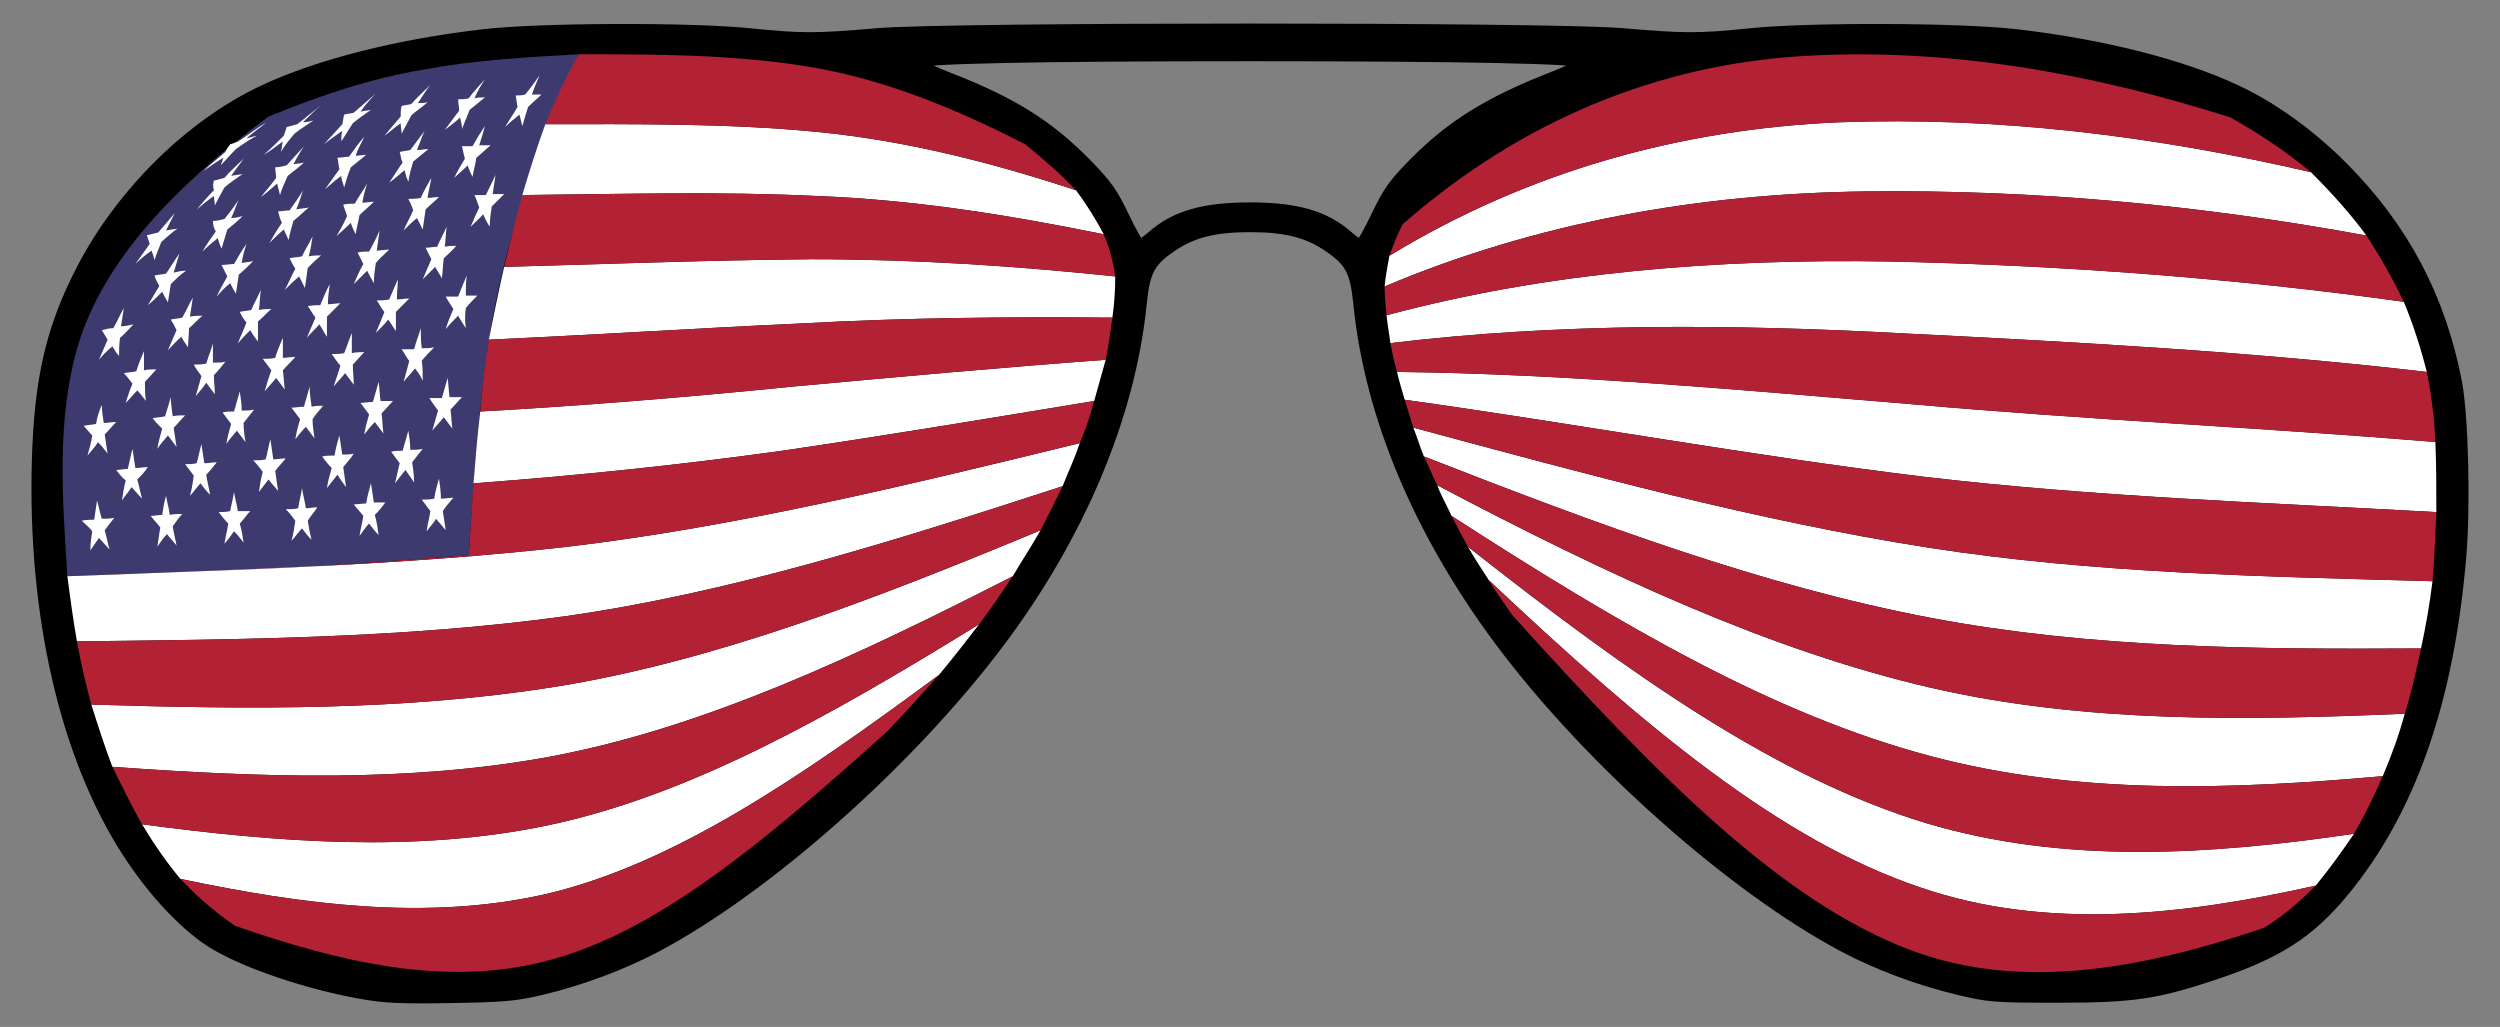
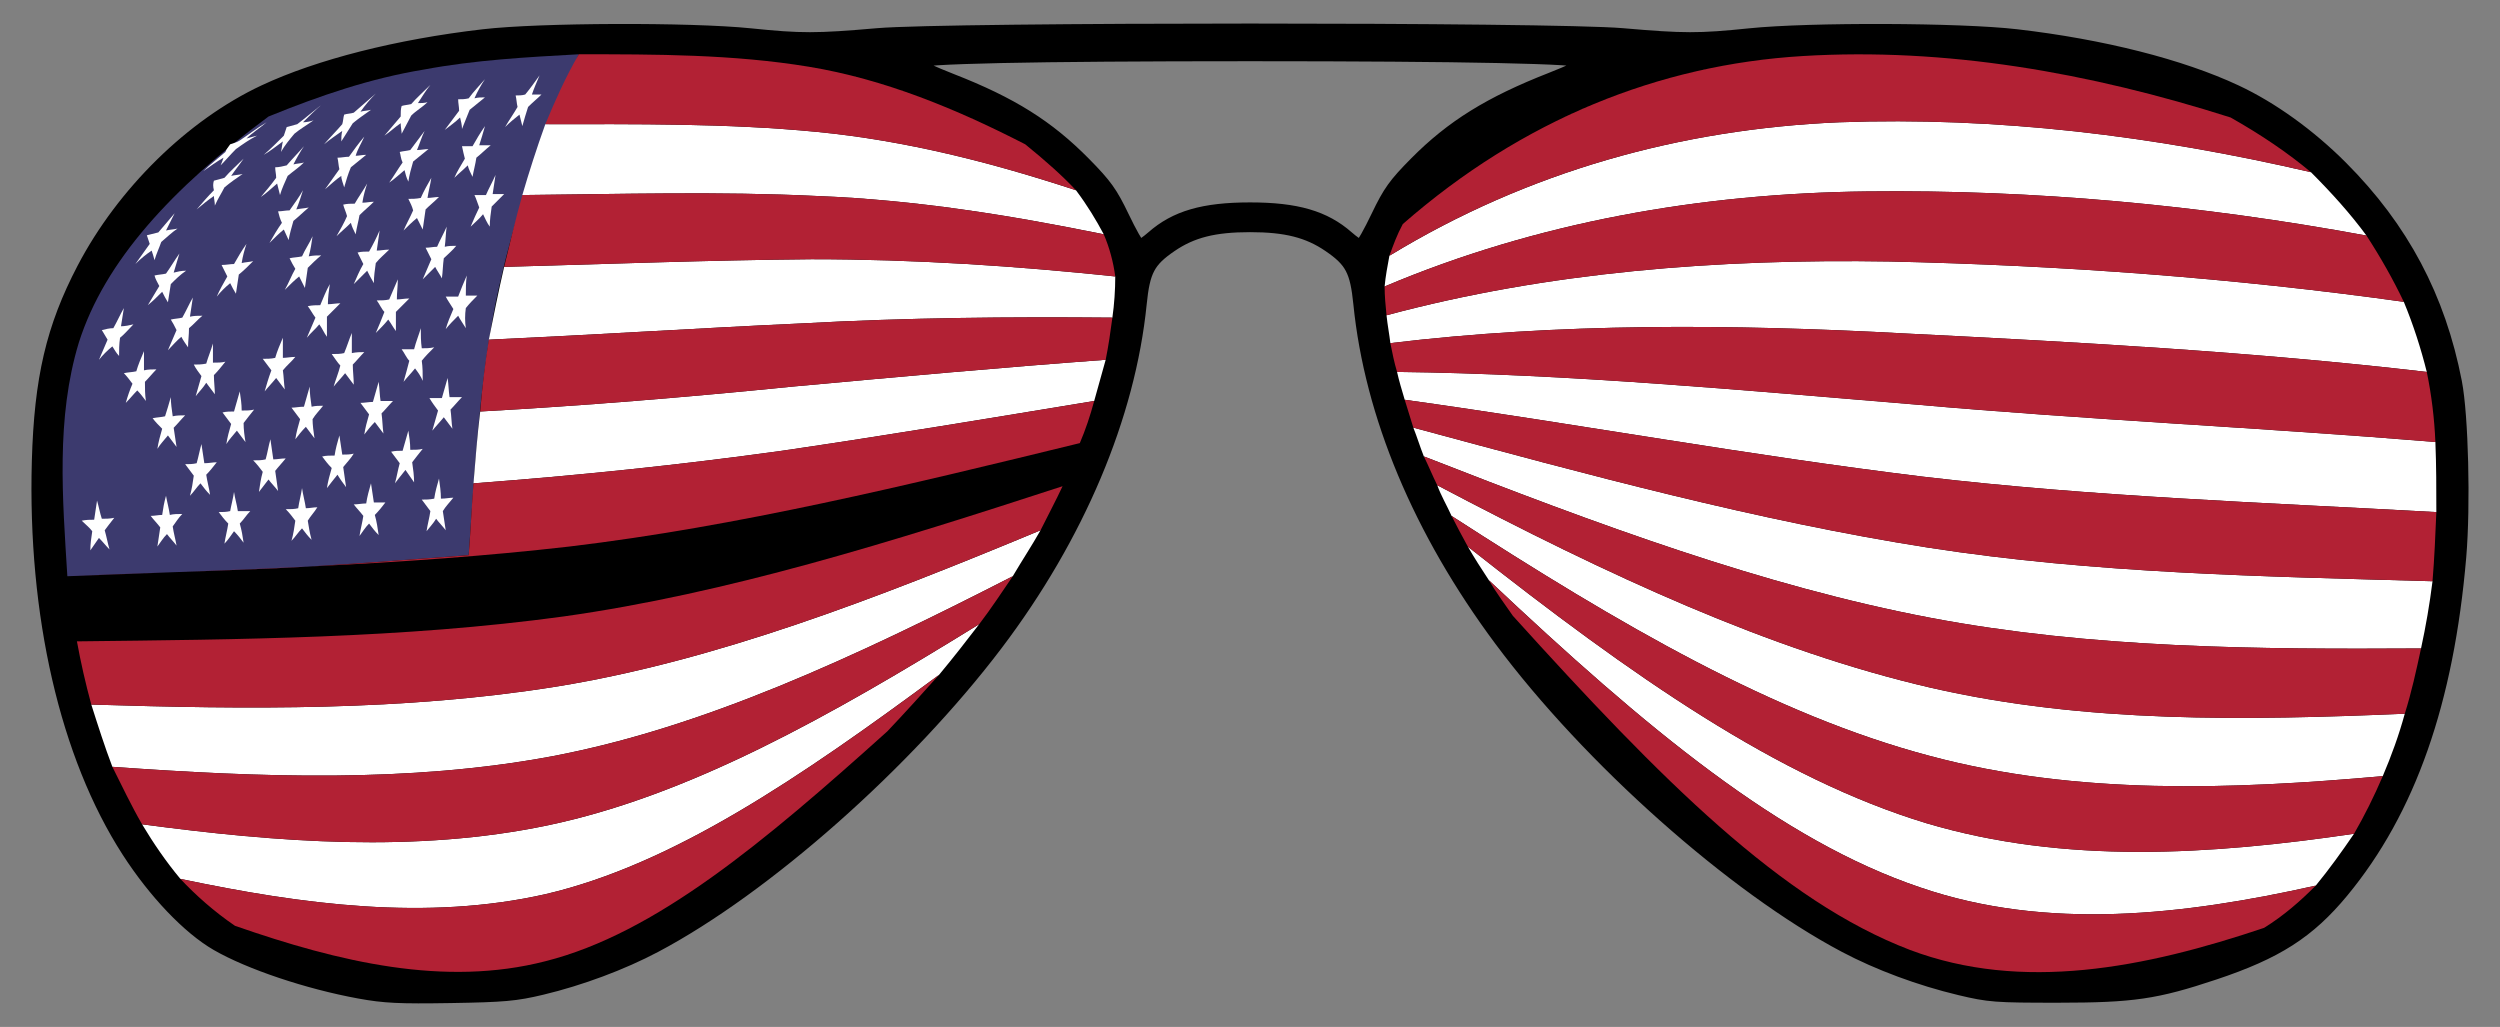
<svg xmlns="http://www.w3.org/2000/svg" version="1.1" id="Layer_1" x="0px" y="0px" viewBox="0 0 2637.921 1083.578" enable-background="new 0 0 2637.921 1083.578" xml:space="preserve">
  <rect x="0" y="0" width="2637.921" height="1083.578" fill="#808080" stroke="none" />
  <g>
    <path id="path3890" stroke="#000000" stroke-width="11.529" d="M379.005,1047.932c-54.607-9.977-116.124-30.623-150.636-50.553   c-30.066-17.363-65.913-54.946-94.102-98.661c-65.22-101.141-99.463-249.866-94.903-412.177   c2.454-87.354,15.074-141.277,47.635-203.542c42.025-80.362,114.845-151.789,191.259-187.601   c57.993-27.176,141.162-48.271,231.808-58.798c59.653-6.927,218.204-7.482,281.695-0.985c53.79,5.504,69.361,5.489,134.066-0.125   c74.97-6.505,711.353-6.505,786.331,0c64.707,5.614,80.277,5.629,134.066,0.125c63.491-6.496,222.04-5.942,281.695,0.985   c90.647,10.527,173.809,31.622,231.808,58.798c37.988,17.802,77.78,46.447,111.617,80.351   c64.436,64.562,103.362,137.913,120.662,227.375c6.827,35.301,9.176,130.21,4.563,184.341   c-13.051,153.152-53.437,268.227-124.152,353.748c-35.662,43.129-69.704,64.92-135.848,86.962   c-61.504,20.496-85.942,24.065-164.963,24.099c-66.09,0.031-73.004-0.497-103.94-7.89c-42.429-10.14-85.951-26.295-121.469-45.087   c-118.168-62.529-270.313-197.841-363.799-323.554c-85.477-114.94-136.76-237.467-148.614-355.058   c-3.507-34.784-8.757-44.74-31.934-60.567c-22.028-15.043-45.305-20.919-82.851-20.919c-37.545,0-60.823,5.877-82.851,20.919   c-23.177,15.827-28.427,25.784-31.935,60.567c-11.96,118.629-65.708,245.862-151.967,359.775   C957.492,805.576,808.008,937.808,691.8,999.297c-35.126,18.586-78.903,34.906-119.939,44.711   c-27.563,6.586-40.034,7.703-96.431,8.634c-54.139,0.894-69.968,0.121-96.408-4.71L379.005,1047.932z M1215.486,249.486   c24.455-21.471,54.236-30.146,103.501-30.146c49.264,0,79.046,8.674,103.501,30.146c5.65,4.961,11.45,8.969,12.888,8.906   c1.438-0.063,9.169-13.808,17.181-30.544c12.481-26.077,18.301-34.2,40.672-56.77c38.223-38.564,78.354-63.468,143.164-88.84   c18.391-7.2,33.869-14.387,34.397-15.969c1.589-4.767-125.085-7.449-351.799-7.449c-229.418,0-353.392,2.667-351.757,7.568   c0.549,1.648,17.311,9.368,37.247,17.157c63.206,24.69,101.899,48.947,140.481,88.071c22.433,22.745,28.444,31.123,40.673,56.677   c7.892,16.492,15.526,30.038,16.964,30.1C1204.037,258.454,1209.836,254.446,1215.486,249.486L1215.486,249.486z" />
    <g>
      <g>
        <g>
          <path fill="#3C3A6E" d="M71.067,608.022c70.75-3.032,141.5-5.053,212.249-8.084s141.5-9.095,211.239-14.148      c6.064-87.919,11.118-177.859,28.3-265.778c18.193-88.93,48.514-175.838,87.932-262.746      c-54.578,3.032-110.167,6.063-163.735,16.169c-55.589,9.095-109.157,27.285-163.735,49.518      C181.234,198.744,110.485,275.547,83.195,361.445C58.938,441.279,66.013,526.167,71.067,608.022z" />
          <g>
            <path fill="#FFFFFF" d="M281.295,129.015c-10.107,6.063-19.203,13.137-28.3,19.201c-3.032,2.021-7.075,3.032-10.107,4.042       c-2.021,3.032-4.043,5.053-5.054,8.085c-8.086,7.074-16.171,13.137-23.246,20.211c7.075-5.053,14.15-10.106,21.225-14.148       c-1.011,3.032-2.021,6.063-3.032,8.085c5.054-5.053,10.107-11.116,16.171-17.18c7.075-5.053,14.15-10.106,22.236-14.148       c-4.043,1.011-8.086,2.021-11.118,3.032C266.134,140.131,274.22,135.079,281.295,129.015z" />
            <path fill="#FFFFFF" d="M338.905,110.825c-9.096,7.074-17.182,14.148-25.268,20.211c-4.043,1.011-7.075,2.021-11.118,3.032       c-1.011,3.032-2.021,6.063-3.032,9.095c-7.075,7.074-14.15,14.148-21.225,20.211c7.075-4.042,13.139-9.095,20.214-14.148       c-1.011,4.042-1.011,7.074-2.021,11.116c4.043-7.074,9.096-13.137,14.15-19.201c6.064-5.053,13.139-9.095,20.214-14.148       c-3.032,1.011-7.075,2.021-11.118,2.021C325.766,122.952,331.83,116.889,338.905,110.825z" />
            <path fill="#FFFFFF" d="M396.516,98.698c-8.086,7.074-15.161,13.137-23.246,20.211c-3.032,1.011-7.075,1.011-10.107,2.021       c-1.011,3.032-1.011,7.074-2.021,10.106c-6.064,7.074-13.139,14.148-19.203,21.222c6.064-5.053,12.129-9.095,19.203-14.148       c-1.011,4.042-1.011,7.074-1.011,11.116c4.043-6.063,8.086-13.137,12.129-19.201c6.064-5.053,12.129-9.095,19.203-14.148       c-4.043,1.011-8.086,1.011-11.118,2.021C385.398,110.825,390.451,104.762,396.516,98.698z" />
            <path fill="#FFFFFF" d="M454.126,89.603c-7.075,7.074-14.15,13.137-20.214,20.211c-4.043,1.011-7.075,1.011-10.107,2.021       c-1.011,3.032-1.011,7.074-1.011,11.116c-6.064,7.074-11.118,13.137-17.182,20.211c6.064-4.042,11.118-9.095,17.182-13.137       c0,4.042,1.011,8.085,1.011,11.116c3.032-6.063,7.075-13.137,10.107-19.201c5.054-5.053,12.129-9.095,17.182-14.148       c-3.032,1.011-7.075,1.011-10.107,1.011C445.03,102.741,449.073,95.667,454.126,89.603z" />
            <path fill="#FFFFFF" d="M511.737,83.54c-6.064,7.074-12.129,13.137-17.182,20.211c-4.043,1.011-7.075,1.011-11.118,1.011       c0,4.042,1.011,8.085,1.011,12.127c-5.054,7.074-10.107,13.137-15.161,20.211c5.054-4.042,11.118-8.085,16.171-13.137       c1.011,4.042,2.021,8.085,2.021,12.127c3.032-7.074,5.054-13.137,8.086-20.211c5.054-4.042,11.118-9.095,16.171-13.137       c-4.043,0-7.075,0-11.118,1.011C503.651,96.677,507.694,89.603,511.737,83.54z" />
            <path fill="#FFFFFF" d="M532.962,134.068c5.054-5.053,10.107-9.095,15.161-13.137c1.011,4.042,2.021,8.085,3.032,12.127       c2.021-7.074,4.043-14.148,6.064-20.211c5.054-5.053,10.107-9.095,14.15-13.137c-3.032,0-7.075,0-10.107,0       c2.021-6.063,5.054-13.137,8.086-20.211c-5.054,7.074-10.107,14.148-15.161,20.211c-3.032,1.011-7.075,1.011-10.107,1.011       c1.011,4.042,1.011,8.085,2.021,12.127C542.058,119.92,537.005,126.994,532.962,134.068z" />
            <path fill="#FFFFFF" d="M257.038,167.417c-7.075,7.074-14.15,13.137-20.214,20.211c-4.043,1.011-7.075,2.021-11.118,3.032       c-1.011,3.032-1.011,6.063,0,10.106c-6.064,6.063-12.129,13.137-18.193,20.211c6.064-5.053,12.129-10.106,18.193-14.148       c0,3.032,1.011,6.063,1.011,10.106c3.032-7.074,7.075-13.137,10.107-19.201c6.064-5.053,13.139-10.106,19.204-14.148       c-4.043,1.011-8.086,1.011-12.129,2.021C247.941,179.543,252.995,173.48,257.038,167.417z" />
            <path fill="#FFFFFF" d="M320.712,154.279c-6.064,7.074-12.129,13.137-18.193,20.211c-4.043,1.011-8.086,2.021-12.129,2.021       c0,4.042,1.011,7.074,1.011,11.116c-5.054,7.074-11.118,14.148-16.171,20.211c6.064-4.042,11.118-9.095,17.182-14.148       c1.011,4.042,2.021,8.085,3.032,12.127c2.021-7.074,5.054-13.137,8.086-20.211c6.064-5.053,12.129-9.095,17.182-14.148       c-3.032,1.011-7.075,1.011-11.118,2.021C312.627,167.417,316.67,160.343,320.712,154.279z" />
            <path fill="#FFFFFF" d="M384.387,144.174c-6.064,7.074-11.118,14.148-16.171,21.222c-4.043,0-8.086,1.011-12.129,1.011       c1.011,4.042,1.011,8.085,2.021,12.127c-5.054,7.074-10.107,14.148-15.161,21.222c6.064-5.053,11.118-10.106,17.182-14.148       c0,4.042,2.021,8.085,3.032,12.127c2.021-7.074,4.043-14.148,7.075-21.222c5.054-4.042,11.118-9.095,16.171-13.137       c-4.043,0-8.086,1.011-11.118,1.011C377.312,157.311,381.355,151.248,384.387,144.174z" />
            <path fill="#FFFFFF" d="M448.062,138.11c-5.054,7.074-10.107,13.137-15.161,20.211c-4.043,1.011-7.075,1.011-11.118,2.021       c1.011,3.032,1.011,7.074,3.032,11.116c-5.054,7.074-9.096,14.148-14.15,21.222c6.064-4.042,11.118-9.095,16.171-13.137       c1.011,4.042,2.021,8.085,4.043,12.127c1.011-7.074,3.032-14.148,5.054-21.222c5.054-4.042,11.118-9.095,16.171-13.137       c-4.043,0-8.086,1.011-12.129,1.011C443.008,151.248,445.03,144.174,448.062,138.11z" />
            <path fill="#FFFFFF" d="M511.737,133.058c-5.054,7.074-9.096,14.148-13.139,21.222c-4.043,0-8.086,0-11.118,0       c1.011,5.053,2.021,9.095,3.032,13.137c-4.043,7.074-8.086,13.137-11.118,20.211c4.043-4.042,9.096-8.085,14.15-13.137       c1.011,4.042,3.032,8.085,5.054,12.127c1.011-6.063,3.032-13.137,4.043-20.211c5.054-4.042,10.107-9.095,15.161-13.137       c-4.043,0-8.086,0-12.129,0C507.694,147.205,509.715,140.131,511.737,133.058z" />
            <path fill="#FFFFFF" d="M184.266,225.019c-6.064,7.074-11.118,13.137-17.182,20.211c-4.043,1.011-8.086,2.021-12.129,3.032       c1.011,3.032,2.021,6.063,3.032,9.095c-5.054,7.074-10.107,14.148-15.161,21.222c5.054-5.053,11.118-10.106,17.182-14.148       c1.011,3.032,2.021,6.063,3.032,10.106c2.021-7.074,5.054-13.137,7.075-19.201c6.064-5.053,11.118-10.106,17.182-14.148       c-4.043,1.011-8.086,1.011-12.129,2.021C178.202,237.146,181.234,231.082,184.266,225.019z" />
-             <path fill="#FFFFFF" d="M251.984,210.871c-5.054,7.074-10.107,14.148-15.161,20.211c-4.043,1.011-8.086,2.021-12.129,2.021       c0,4.042,1.011,8.085,3.032,11.116c-5.054,7.074-10.107,14.148-14.15,21.222c5.054-5.053,11.118-10.106,16.171-14.148       c1.011,3.032,2.021,7.074,4.043,11.116c2.021-7.074,4.043-13.137,6.064-20.211c5.054-4.042,11.118-9.095,16.171-14.148       c-4.043,1.011-8.086,2.021-12.129,2.021C246.93,224.008,248.952,216.934,251.984,210.871z" />
            <path fill="#FFFFFF" d="M319.702,200.765c-4.043,7.074-9.096,14.148-14.15,21.222c-4.043,0-8.086,1.011-12.129,1.011       c1.011,4.042,2.021,8.085,4.043,12.127c-5.054,7.074-9.096,14.148-13.139,21.222c5.054-5.053,10.107-10.106,15.161-14.148       c2.021,4.042,3.032,7.074,5.054,11.116c1.011-6.063,3.032-13.137,5.054-20.211c5.054-4.042,10.107-9.095,16.171-14.148       c-5.054,1.011-8.086,1.011-13.139,2.021C315.659,213.903,317.68,206.829,319.702,200.765z" />
            <path fill="#FFFFFF" d="M387.419,193.691c-4.043,7.074-9.096,14.148-13.139,21.222c-4.043,0-8.086,0-12.129,1.011       c1.011,4.042,3.032,8.085,4.043,12.127c-3.032,7.074-7.075,14.148-11.118,21.222c5.054-5.053,10.107-9.095,15.161-14.148       c1.011,4.042,3.032,8.085,5.054,12.127c1.011-7.074,3.032-14.148,4.043-20.211c5.054-5.053,10.107-9.095,15.161-14.148       c-4.043,0-8.086,1.011-12.129,1.011C383.376,206.829,385.398,199.755,387.419,193.691z" />
            <path fill="#FFFFFF" d="M455.137,187.628c-4.043,7.074-8.086,14.148-11.118,21.222c-5.054,1.011-9.096,1.011-13.139,1.011       c2.021,4.042,4.043,8.085,5.054,12.127c-3.032,7.074-7.075,14.148-10.107,21.222c4.043-4.042,9.096-9.095,14.15-13.137       c2.021,4.042,4.043,8.085,6.064,12.127c1.011-7.074,2.021-14.148,3.032-21.222c4.043-4.042,9.096-8.085,14.15-13.137       c-4.043,0-8.086,1.011-12.129,1.011C452.105,201.776,454.126,194.702,455.137,187.628z" />
-             <path fill="#FFFFFF" d="M522.855,184.596c-3.032,7.074-7.075,14.148-10.107,21.222c-4.043,0-8.086,0-12.129,0       c2.021,4.042,3.032,8.085,5.054,13.137c-3.032,6.063-6.064,13.137-9.096,20.211c4.043-4.042,9.096-8.085,13.139-13.137       c2.021,4.042,4.043,9.095,7.075,13.137c0-7.074,1.011-14.148,2.021-21.222c4.043-4.042,9.096-9.095,13.139-13.137       c-4.043,0-8.086,0-12.128,0C520.833,197.734,521.844,191.67,522.855,184.596z" />
+             <path fill="#FFFFFF" d="M522.855,184.596c-3.032,7.074-7.075,14.148-10.107,21.222c-4.043,0-8.086,0-12.129,0       c2.021,4.042,3.032,8.085,5.054,13.137c-3.032,6.063-6.064,13.137-9.096,20.211c4.043-4.042,9.096-8.085,13.139-13.137       c2.021,4.042,4.043,9.095,7.075,13.137c0-7.074,1.011-14.148,2.021-21.222c4.043-4.042,9.096-9.095,13.139-13.137       c-4.043,0-8.086,0-12.128,0z" />
            <path fill="#FFFFFF" d="M189.32,267.462c-5.054,7.074-9.096,14.148-14.15,21.222c-4.043,1.011-8.086,1.011-12.129,2.021       c1.011,4.042,3.032,7.074,5.054,11.116c-4.043,7.074-8.086,13.137-12.129,20.211c5.054-4.042,10.107-9.095,15.161-14.148       c2.021,4.042,4.043,8.085,6.064,11.116c1.011-6.063,2.021-13.137,3.032-19.201c5.054-5.053,10.107-10.106,16.171-14.148       c-5.054,0-9.096,1.011-13.139,2.021C185.277,280.6,187.299,274.536,189.32,267.462z" />
            <path fill="#FFFFFF" d="M260.07,257.357c-5.054,7.074-9.096,14.148-13.139,21.222c-4.043,0-8.086,1.011-13.139,1.011       c2.021,4.042,4.043,8.085,6.064,12.127c-4.043,7.074-8.086,14.148-11.118,21.222c4.043-5.053,9.096-10.106,14.15-14.148       c2.021,4.042,4.043,8.085,6.064,11.116c1.011-6.063,2.021-13.137,3.032-20.211c5.054-4.042,10.107-9.095,15.161-14.148       c-4.043,1.011-8.086,1.011-12.129,2.021C256.027,270.494,258.048,263.42,260.07,257.357z" />
            <path fill="#FFFFFF" d="M329.809,249.272c-3.032,7.074-8.086,14.148-11.118,21.222c-4.043,1.011-9.096,1.011-13.139,2.021       c2.021,4.042,4.043,8.085,6.064,11.116c-4.043,7.074-7.075,15.158-11.118,22.232c5.054-5.053,10.107-10.106,15.161-14.148       c2.021,4.042,4.043,8.085,6.064,12.127c1.011-7.074,2.021-14.148,3.032-21.222c4.043-4.042,9.096-9.095,14.15-13.137       c-4.043,0-8.086,0-13.139,1.011C327.787,263.42,328.798,256.346,329.809,249.272z" />
            <path fill="#FFFFFF" d="M400.559,243.209c-3.032,7.074-7.075,15.158-11.118,22.232c-4.043,0-8.086,0-12.129,1.011       c2.021,4.042,4.043,8.085,6.064,12.127c-4.043,7.074-7.075,14.148-10.107,21.222c4.043-4.042,9.096-9.095,14.15-14.148       c2.021,4.042,4.043,8.085,7.075,13.137c0-7.074,1.011-14.148,2.021-21.222c4.043-5.053,9.096-9.095,14.15-14.148       c-5.054,0-9.096,1.011-13.139,1.011C398.537,257.357,399.548,250.283,400.559,243.209z" />
            <path fill="#FFFFFF" d="M471.308,239.167c-3.032,7.074-7.075,14.148-10.107,21.222c-4.043,0-8.086,1.011-12.129,1.011       c2.021,4.042,4.043,8.085,6.064,12.127c-3.032,7.074-6.064,14.148-9.096,21.222c4.043-4.042,9.096-9.095,13.139-13.137       c2.021,4.042,5.054,8.085,7.075,12.127c1.011-7.074,1.011-14.148,2.021-21.222c4.043-4.042,9.096-8.085,13.139-13.137       c-4.043,0-8.086,0-12.129,1.011C470.298,253.315,470.298,246.241,471.308,239.167z" />
            <path fill="#FFFFFF" d="M130.699,325.065c-4.043,7.074-7.075,14.148-11.118,21.222c-4.043,0-8.086,1.011-12.129,2.021       c2.021,3.032,4.043,7.074,6.064,10.106c-3.032,7.074-6.064,14.148-9.096,21.222c4.043-5.053,9.096-10.106,14.15-14.148       c2.021,3.032,4.043,7.074,7.075,10.106c0-6.063,0-12.127,1.011-19.201c5.054-4.042,9.096-9.095,14.15-14.148       c-4.043,1.011-9.096,2.021-13.139,2.021C128.677,338.202,129.688,331.128,130.699,325.065z" />
            <path fill="#FFFFFF" d="M203.47,313.948c-4.043,7.074-7.075,14.148-11.118,21.222c-4.043,1.011-8.086,1.011-12.129,2.021       c2.021,3.032,4.043,7.074,6.064,11.116c-3.032,7.074-6.064,14.148-9.096,21.222c5.054-5.053,9.096-10.106,14.15-14.148       c2.021,4.042,5.054,8.085,7.075,11.116c0-6.063,1.011-13.137,1.011-20.211c5.054-4.042,9.096-9.095,14.15-13.137       c-4.043,0-9.096,0-13.139,1.011C201.449,327.086,202.459,321.022,203.47,313.948z" />
-             <path fill="#FFFFFF" d="M275.23,305.864c-3.032,7.074-7.075,14.148-10.107,21.222c-4.043,1.011-8.086,1.011-12.129,2.021       c2.021,4.042,4.043,8.085,7.075,11.116c-3.032,8.085-6.064,14.148-9.096,22.232c4.043-5.053,9.096-10.106,13.139-14.148       c2.021,4.042,5.054,8.085,8.086,12.127c0-7.074,0-14.148,0-21.222c5.054-4.042,9.096-9.095,14.15-13.137       c-4.043,0-9.096,0-13.139,1.011C274.22,320.012,274.22,312.938,275.23,305.864z" />
            <path fill="#FFFFFF" d="M348.002,299.8c-4.043,7.074-7.075,15.158-10.107,22.232c-4.043,0-8.086,0-13.139,1.011       c3.032,4.042,5.054,8.085,8.086,12.127c-3.032,7.074-6.064,14.148-9.096,21.222c4.043-5.053,9.096-9.095,13.139-14.148       c3.032,4.042,5.054,9.095,8.086,13.137c0-7.074,0-14.148,0-21.222c5.054-5.053,9.096-9.095,14.15-14.148       c-4.043,0-9.096,1.011-13.139,1.011C345.98,313.948,346.991,306.874,348.002,299.8z" />
            <path fill="#FFFFFF" d="M419.762,294.748c-3.032,7.074-6.064,14.148-9.096,21.222c-4.043,1.011-8.086,1.011-13.139,1.011       c3.032,4.042,5.054,9.095,8.086,12.127c-3.032,8.085-6.064,15.158-9.096,22.232c5.054-5.053,9.096-9.095,13.139-14.148       c3.032,4.042,5.054,8.085,8.086,12.127c0-6.063,0-14.148,0-20.211c5.054-5.053,9.096-9.095,14.15-14.148       c-5.054,0-9.096,1.011-13.139,1.011C418.751,308.896,419.762,301.822,419.762,294.748z" />
            <path fill="#FFFFFF" d="M492.533,290.705c-3.032,7.074-6.064,14.148-9.096,22.232c-4.043,0-9.096,0-13.139,0       c2.021,4.042,5.054,8.085,8.086,13.137c-3.032,7.074-6.064,14.148-8.086,21.222c4.043-5.053,8.086-9.095,13.139-14.148       c2.021,4.042,5.054,8.085,8.086,13.137c-1.011-7.074-1.011-14.148,0-21.222c4.043-5.053,8.086-9.095,12.129-13.137       c-4.043,0-8.086,0-12.129,0C491.523,304.853,491.523,297.779,492.533,290.705z" />
            <path fill="#FFFFFF" d="M151.924,370.54c-3.032,7.074-6.064,14.148-8.086,21.222c-4.043,1.011-9.096,1.011-13.139,2.021       c3.032,3.032,6.064,7.074,9.096,11.116c-3.032,7.074-5.054,13.137-7.075,20.211c4.043-4.042,8.086-9.095,12.129-13.137       c3.032,3.032,6.064,7.074,9.096,11.116c-1.011-7.074-1.011-13.137-1.011-20.211c4.043-4.042,8.086-9.095,12.129-13.137       c-4.043,0-9.096,0-13.139,1.011C151.924,383.677,151.924,377.614,151.924,370.54z" />
            <path fill="#FFFFFF" d="M224.695,362.455c-2.021,7.074-5.054,14.148-7.075,21.222c-5.054,1.011-9.096,1.011-13.139,1.011       c2.021,4.042,5.054,8.085,8.086,12.127c-2.021,7.074-4.043,14.148-6.064,21.222c3.032-4.042,8.086-9.095,11.118-14.148       c3.032,4.042,6.064,8.085,9.096,12.127c0-6.063-1.011-13.137-1.011-20.211c4.043-4.042,8.086-9.095,12.129-14.148       c-4.043,1.011-8.086,1.011-13.139,1.011C224.695,376.603,224.695,369.529,224.695,362.455z" />
            <path fill="#FFFFFF" d="M298.477,356.392c-3.032,7.074-6.064,14.148-8.086,21.222c-4.043,1.011-9.096,1.011-13.139,1.011       c3.032,4.042,6.064,8.085,9.096,12.127c-3.032,8.085-5.054,15.158-7.075,22.232c4.043-5.053,8.086-9.095,12.129-14.148       c3.032,4.042,6.064,8.085,9.096,12.127c-1.011-7.074-1.011-13.137-2.021-20.211c4.043-5.053,9.096-9.095,13.139-14.148       c-5.054,0-9.096,1.011-13.139,1.011C298.477,370.54,298.477,363.466,298.477,356.392z" />
            <path fill="#FFFFFF" d="M371.248,351.339c-3.032,7.074-5.054,14.148-8.086,21.222c-4.043,1.011-8.086,1.011-13.139,1.011       c3.032,4.042,6.064,9.095,9.096,12.127c-2.021,8.085-5.054,15.158-7.075,22.232c4.043-5.053,8.086-9.095,12.129-14.148       c3.032,4.042,6.064,8.085,9.096,12.127c0-7.074-1.011-14.148-1.011-21.222c4.043-4.042,8.086-9.095,12.129-13.137       c-4.043,0-8.086,0-13.139,1.011C371.248,365.487,371.248,358.413,371.248,351.339z" />
            <path fill="#FFFFFF" d="M444.019,346.286c-2.021,7.074-5.054,14.148-7.075,22.232c-5.054,0-9.096,0-13.139,0       c3.032,4.042,5.054,9.095,8.086,12.127c-2.021,8.085-4.043,15.158-6.064,22.232c4.043-5.053,8.086-9.095,12.129-14.148       c3.032,4.042,6.064,8.085,8.086,13.137c0-7.074,0-14.148-1.011-21.222c4.043-5.053,8.086-9.095,13.139-14.148       c-5.054,1.011-9.096,1.011-13.139,1.011C444.019,360.434,444.019,353.36,444.019,346.286z" />
-             <path fill="#FFFFFF" d="M107.452,427.131c-3.032,7.074-5.054,13.137-6.064,20.211c-5.054,1.011-9.096,1.011-13.139,2.021       c3.032,3.032,6.064,7.074,9.096,10.106c-1.011,7.074-3.032,14.148-5.054,21.222c4.043-5.053,8.086-9.095,11.118-14.148       c4.043,4.042,7.075,8.085,10.107,12.127c-1.011-7.074-2.021-13.137-3.032-20.211c4.043-4.042,8.086-9.095,12.129-13.137       c-5.054,0-9.096,1.011-13.139,1.011C108.463,440.269,107.452,433.195,107.452,427.131z" />
            <path fill="#FFFFFF" d="M180.224,419.047c-2.021,7.074-4.043,14.148-6.064,20.211c-4.043,1.011-8.086,1.011-13.139,2.021       c3.032,4.042,6.064,7.074,10.107,11.116c-2.021,7.074-4.043,14.148-5.054,21.222c3.032-5.053,7.075-9.095,11.118-14.148       c3.032,4.042,6.064,8.085,9.096,12.127c-1.011-6.063-2.021-13.137-3.032-20.211c4.043-4.042,8.086-9.095,12.129-13.137       c-4.043,0-9.096,0-13.139,1.011C181.234,432.184,180.224,425.11,180.224,419.047z" />
            <path fill="#FFFFFF" d="M252.995,412.984c-2.021,7.074-4.043,14.148-6.064,21.222c-4.043,0-8.086,0-12.129,1.011       c3.032,4.042,6.064,8.085,9.096,12.127c-2.021,7.074-4.043,14.148-5.054,21.222c3.032-5.053,7.075-9.095,11.118-14.148       c3.032,4.042,6.064,8.085,9.096,12.127c-1.011-6.063-2.021-13.137-2.021-20.211c3.032-4.042,7.075-9.095,11.118-14.148       c-4.043,1.011-8.086,1.011-13.139,1.011C255.016,426.121,254.005,420.058,252.995,412.984z" />
            <path fill="#FFFFFF" d="M326.777,407.931c-2.021,7.074-4.043,14.148-6.064,21.222c-5.054,0-9.096,1.011-13.139,1.011       c3.032,4.042,6.064,8.085,9.096,12.127c-2.021,7.074-4.043,14.148-5.054,21.222c3.032-4.042,7.075-9.095,11.118-13.137       c3.032,4.042,6.064,8.085,9.096,12.127c-1.011-7.074-2.021-14.148-2.021-20.211c3.032-5.053,8.086-10.106,11.118-14.148       c-4.043,0-8.086,0-12.129,1.011C327.787,422.079,326.777,415.005,326.777,407.931z" />
            <path fill="#FFFFFF" d="M399.548,402.878c-2.021,7.074-4.043,14.148-6.064,21.222c-4.043,0-9.096,1.011-13.139,1.011       c3.032,4.042,6.064,8.085,9.096,12.127c-2.021,7.074-4.043,14.148-5.054,21.222c3.032-4.042,7.075-9.095,11.118-13.137       c3.032,4.042,6.064,8.085,9.096,12.127c-1.011-7.074-1.011-14.148-2.021-21.222c4.043-4.042,8.086-9.095,12.129-13.137       c-5.054,0-9.096,0-13.139,0C400.559,417.026,400.559,409.952,399.548,402.878z" />
            <path fill="#FFFFFF" d="M472.319,398.836c-2.021,7.074-4.043,14.148-6.064,21.222c-4.043,0-8.086,0-13.139,0       c3.032,5.053,6.064,9.095,9.096,13.137c-2.021,7.074-4.043,14.148-6.064,21.222c4.043-5.053,8.086-9.095,12.129-14.148       c3.032,4.042,6.064,8.085,9.096,12.127c-1.011-6.063-1.011-13.137-2.021-20.211c4.043-4.042,8.086-9.095,12.129-13.137       c-5.054,0-9.096,0-13.139,0C473.33,411.973,473.33,405.91,472.319,398.836z" />
-             <path fill="#FFFFFF" d="M142.827,493.829c-1.011-6.063-2.021-13.137-3.032-20.211c-2.021,7.074-3.032,14.148-5.054,21.222       c-4.043,0-8.086,1.011-12.129,1.011c3.032,4.042,6.064,8.085,10.107,11.116c-2.021,7.074-3.032,14.148-4.043,21.222       c3.032-5.053,7.075-9.095,10.107-14.148c4.043,4.042,7.075,8.085,11.118,12.127c-2.021-7.074-3.032-13.137-5.054-20.211       c4.043-4.042,8.086-8.085,11.118-13.137C151.924,492.818,147.881,493.829,142.827,493.829z" />
            <path fill="#FFFFFF" d="M215.598,488.776c-1.011-7.074-2.021-13.137-3.032-20.211c-2.021,7.074-3.032,13.137-5.054,20.211       c-4.043,1.011-8.086,1.011-12.129,1.011c3.032,4.042,6.064,8.085,9.096,12.127c-1.011,7.074-2.021,14.148-4.043,21.222       c4.043-4.042,7.075-9.095,11.118-13.137c3.032,4.042,6.064,8.085,10.107,12.127c-1.011-7.074-3.032-14.148-4.043-21.222       c4.043-4.042,7.075-8.085,11.118-13.137C224.695,487.765,220.652,488.776,215.598,488.776z M211.556,497.871L211.556,497.871       L211.556,497.871L211.556,497.871z" />
            <path fill="#FFFFFF" d="M288.37,484.734c-1.011-7.074-2.021-14.148-3.032-21.222c-2.021,7.074-3.032,14.148-5.054,21.222       c-4.043,1.011-8.086,1.011-13.139,1.011c4.043,4.042,7.075,8.085,10.107,12.127c-2.021,7.074-3.032,14.148-4.043,21.222       c3.032-4.042,7.075-9.095,10.107-13.137c3.032,4.042,7.075,8.085,10.107,12.127c-1.011-7.074-2.021-14.148-3.032-21.222       c3.032-4.042,7.075-8.085,11.118-13.137C296.455,483.723,292.412,484.734,288.37,484.734z" />
            <path fill="#FFFFFF" d="M361.141,479.681c-1.011-7.074-2.021-14.148-3.032-20.211c-2.021,7.074-4.043,14.148-5.054,21.222       c-5.054,0-9.096,0-13.139,1.011c3.032,4.042,6.064,8.085,10.107,12.127c-2.021,7.074-4.043,14.148-5.054,21.222       c3.032-4.042,7.075-9.095,11.118-14.148c3.032,5.053,6.064,9.095,9.096,13.137c-1.011-7.074-2.021-14.148-3.032-21.222       c4.043-5.053,8.086-9.095,11.118-14.148C369.227,479.681,365.184,479.681,361.141,479.681L361.141,479.681z M356.087,489.786       L356.087,489.786L356.087,489.786L356.087,489.786z" />
            <path fill="#FFFFFF" d="M432.901,474.628c0-7.074-1.011-14.148-2.021-20.211c-2.021,7.074-4.043,14.148-6.064,21.222       c-4.043,0-8.086,0-12.129,1.011c3.032,4.042,6.064,8.085,9.096,12.127c-2.021,7.074-3.032,14.148-5.054,21.222       c3.032-4.042,7.075-9.095,11.118-14.148c3.032,4.042,6.064,9.095,9.096,13.137c0-7.074-1.011-14.148-2.021-21.222       c3.032-4.042,7.075-9.095,11.118-14.148C441.998,474.628,437.955,474.628,432.901,474.628z" />
            <path fill="#FFFFFF" d="M107.452,547.388c-2.021-6.063-3.032-12.127-5.054-19.201c-1.011,7.074-2.021,13.137-3.032,20.211       c-4.043,0-8.086,0-13.139,1.011c4.043,4.042,8.086,7.074,11.118,11.116c-1.011,7.074-2.021,13.137-2.021,20.211       c3.032-4.042,6.064-9.095,9.096-13.137c4.043,4.042,7.075,8.084,11.118,12.127c-2.021-7.074-3.032-13.137-5.054-20.211       c3.032-4.042,6.064-8.084,10.107-13.137C115.538,547.388,111.495,547.388,107.452,547.388z" />
            <path fill="#FFFFFF" d="M179.213,543.346c-1.011-7.074-3.032-14.148-4.043-20.211c-2.021,7.074-3.032,13.137-4.043,20.211       c-4.043,0-8.086,1.011-12.129,1.011c3.032,4.042,7.075,8.085,10.107,12.127c-1.011,7.074-2.021,13.137-3.032,20.211       c3.032-4.042,6.064-9.095,10.107-13.137c3.032,4.042,7.075,8.085,10.107,12.127c-1.011-6.063-3.032-13.137-4.043-20.211       c3.032-4.042,6.064-9.095,10.107-13.137C187.299,542.336,183.256,542.336,179.213,543.346z" />
            <path fill="#FFFFFF" d="M250.973,539.304c-1.011-7.074-3.032-13.137-4.043-20.211c-1.011,7.074-3.032,14.148-4.043,20.211       c-4.043,1.011-8.086,1.011-12.129,1.011c3.032,4.042,6.064,8.084,10.107,12.127c-1.011,7.074-3.032,14.148-4.043,21.222       c4.043-4.042,7.075-9.095,10.107-13.137c4.043,4.042,7.075,8.085,10.107,12.127c-1.011-7.074-2.021-13.137-4.043-20.211       c4.043-4.042,7.075-9.095,11.118-13.137C259.059,539.304,255.016,539.304,250.973,539.304z" />
            <path fill="#FFFFFF" d="M322.734,536.272c-1.011-7.074-3.032-14.148-4.043-21.222c-1.011,7.074-3.032,14.148-4.043,21.222       c-4.043,1.011-8.086,1.011-13.139,1.011c4.043,4.042,7.075,8.084,10.107,12.127c-1.011,7.074-2.021,14.148-4.043,21.222       c4.043-4.042,7.075-9.095,11.118-13.137c3.032,4.042,6.064,8.085,10.107,12.127c-2.021-7.074-3.032-14.148-4.043-20.211       c3.032-5.053,7.075-9.095,10.107-14.148C330.819,535.262,326.777,536.272,322.734,536.272z" />
            <path fill="#FFFFFF" d="M394.494,530.209c-1.011-6.063-2.021-13.137-3.032-20.211c-2.021,7.074-4.043,14.148-5.054,21.222       c-4.043,0-9.096,1.011-13.139,1.011c3.032,4.042,7.075,8.085,10.107,12.127c-1.011,7.074-3.032,14.148-4.043,21.222       c3.032-4.042,6.064-9.095,10.107-13.137c3.032,4.042,6.064,8.084,10.107,12.127c-1.011-7.074-2.021-14.148-4.043-21.222       c4.043-4.042,8.086-9.095,11.118-13.137C402.58,530.209,398.537,530.209,394.494,530.209z" />
            <path fill="#FFFFFF" d="M465.244,526.167c0-7.074-1.011-14.148-2.021-21.222c-2.021,7.074-4.043,14.148-5.054,21.222       c-5.054,1.011-9.096,1.011-13.139,1.011c3.032,4.042,6.064,8.084,9.096,12.127c-1.011,7.074-3.032,14.148-4.043,21.222       c3.032-4.042,7.075-8.084,10.107-13.137c3.032,4.042,7.075,8.085,10.107,12.127c-1.011-7.074-2.021-14.148-3.032-20.211       c3.032-5.053,7.075-9.095,11.118-14.148C474.34,525.156,470.298,526.167,465.244,526.167z" />
          </g>
        </g>
        <path fill="#FFFFFF" d="M499.608,509.998c108.146-8.085,216.292-19.201,325.449-34.359     c110.167-16.169,219.324-34.359,329.492-52.549c4.043-14.148,8.086-29.306,12.129-43.454     c-110.167,8.085-220.335,18.19-330.502,28.296c-110.167,11.116-220.335,20.211-329.492,26.275     C503.651,459.469,501.63,484.734,499.608,509.998z" />
        <path fill="#FFFFFF" d="M551.154,205.818c104.103-1.011,208.206-4.042,311.299,1.011     c103.092,4.042,203.153,20.211,302.203,40.423c-8.086-15.158-17.182-30.317-29.311-46.486     c-88.943-29.306-179.907-52.549-273.903-61.644c-93.996-9.095-190.014-8.085-286.031-8.085     C566.315,156.3,558.229,181.565,551.154,205.818z" />
        <path fill="#FFFFFF" d="M610.786,57.265c80.857,0,162.724,0,242.571,13.137s155.649,44.465,228.421,81.856l0,0     c-72.771-37.391-148.575-68.718-228.421-81.856S691.643,57.265,610.786,57.265L610.786,57.265z" />
-         <path fill="#FFFFFF" d="M81.174,676.741c171.821-2.021,343.642-3.032,513.441-26.275     c172.832-24.253,346.674-78.824,526.58-137.437c6.064-15.158,13.139-30.317,18.193-45.475     c-181.928,44.465-360.824,87.919-538.709,109.141c-175.864,20.211-352.738,24.254-529.613,31.327     C74.099,631.265,77.131,653.498,81.174,676.741z" />
        <path fill="#FFFFFF" d="M515.78,358.413c110.167-5.053,220.335-12.127,330.502-17.18c110.167-6.063,219.324-7.074,327.47-6.063     c2.021-14.148,3.032-29.306,3.032-43.454c-105.114-11.116-212.249-18.19-320.395-18.19     c-108.146,1.011-216.292,5.053-324.438,8.085C525.887,307.885,520.833,333.149,515.78,358.413z" />
        <path fill="#FFFFFF" d="M190.331,927.36c129.371,27.285,259.753,44.465,385.081,16.169     C709.836,912.202,843.25,821.251,990.814,712.11c15.161-18.19,29.311-36.38,42.45-53.56     c-158.682,98.025-306.245,180.891-454.82,212.218c-139.478,29.306-285.02,18.19-428.541-1.011     C162.031,889.969,175.17,909.17,190.331,927.36z" />
        <path fill="#FFFFFF" d="M118.57,809.124c155.649,11.116,312.31,17.18,463.916-11.116     c159.692-30.317,318.374-104.088,486.152-189.986c10.107-17.18,20.214-32.338,29.311-48.507     c-174.853,72.761-342.631,137.437-509.398,164.722c-162.724,26.275-327.47,24.253-492.216,19.201     C103.41,765.67,110.485,787.903,118.57,809.124z" />
        <path fill="#B22134" d="M575.411,131.036c96.018,0,192.035-1.011,286.031,8.085c93.996,9.095,184.96,32.338,273.903,61.644     c-14.15-15.158-32.343-31.327-53.568-48.507c-72.771-37.391-148.575-68.718-228.421-81.856S691.643,57.265,610.786,57.265     C596.636,81.519,585.519,106.783,575.411,131.036z" />
        <path fill="#B22134" d="M531.951,281.61c108.146-3.032,216.292-7.074,324.438-8.085c108.146,0,215.281,7.074,320.395,18.19     c-2.021-15.158-6.064-30.317-12.129-44.465c-99.05-20.211-199.11-36.38-302.203-40.423     c-103.093-5.053-207.196-2.021-311.299-1.011C544.079,231.082,538.015,256.346,531.951,281.61z" />
        <path fill="#B22134" d="M506.683,434.205c109.157-6.063,219.324-15.158,329.492-26.275     c110.167-10.106,220.335-20.211,330.502-28.296c3.032-15.158,5.054-29.306,7.075-44.465c-108.146-1.011-217.303,0-327.47,6.063     c-110.167,5.053-220.335,12.127-330.502,17.18C511.737,383.677,508.705,408.941,506.683,434.205z" />
        <path fill="#B22134" d="M494.555,585.79c-69.739,5.053-140.489,11.116-211.239,14.148s-141.5,5.053-212.249,8.084l0,0     c176.874-7.074,353.749-11.116,529.613-31.327c177.885-21.222,356.781-64.676,538.709-109.141     c6.064-14.148,11.118-29.306,15.161-44.465c-110.167,18.19-219.324,36.38-329.492,52.549     c-109.157,15.158-217.303,26.275-325.449,34.359C497.587,535.262,496.576,560.526,494.555,585.79z" />
        <path fill="#B22134" d="M96.335,743.438c164.746,5.053,329.492,7.074,492.216-19.201     c166.767-27.285,334.545-91.961,509.398-164.722c8.086-16.169,16.171-31.327,23.246-46.486     c-179.907,58.613-353.749,113.183-526.58,137.437c-169.799,23.243-341.62,24.254-513.441,26.275     C85.217,698.973,90.27,721.205,96.335,743.438z" />
        <path fill="#B22134" d="M149.902,869.758c143.521,19.201,289.063,30.317,428.541,1.011     c148.574-31.327,296.138-114.194,454.82-212.218c13.139-17.18,24.257-34.359,35.375-50.528     C900.86,693.92,742.179,767.691,582.487,798.008C430.88,826.304,274.22,820.241,118.57,809.124     C128.677,829.336,138.784,850.557,149.902,869.758z" />
        <path fill="#B22134" d="M247.941,976.878c110.167,38.401,221.346,64.676,327.47,37.391     c116.232-29.306,230.442-125.31,360.824-242.535c19.203-20.211,37.396-40.423,54.578-59.623     C843.25,821.251,709.836,912.202,575.411,943.529c-125.328,28.296-255.71,11.116-385.081-16.169     C206.502,944.54,225.706,961.719,247.941,976.878z" />
      </g>
      <g>
        <path fill="#FFFFFF" d="M1482.207,421.825c181.761,25.328,363.522,58.76,546.293,81.049     c179.741,21.275,360.492,27.354,542.253,37.485c0-24.315,0-49.642-1.01-73.957c-182.771-15.197-365.542-23.302-548.312-39.511     c-183.781-15.197-367.561-32.42-547.302-34.446C1476.148,401.563,1479.177,411.694,1482.207,421.825z" />
        <path fill="#FFFFFF" d="M1461.001,302.278c160.556-67.878,333.228-98.272,508.931-100.298s351.405,14.184,527.107,46.603     c-17.166-23.302-36.352-44.577-58.567-66.865c-165.604-38.498-331.209-58.76-497.823-52.682     c-166.614,7.092-328.179,51.669-474.598,140.823C1464.031,281.003,1462.011,291.134,1461.001,302.278z" />
        <path fill="#FFFFFF" d="M1480.187,236.426c126.223-110.429,270.622-168.177,422.089-177.295     c150.458-9.118,301.925,17.223,451.373,64.839l0,0c-149.448-47.616-300.915-73.957-451.373-64.839     C1750.809,68.249,1606.41,125.997,1480.187,236.426z" />
        <path fill="#FFFFFF" d="M1502.402,481.599c183.781,71.931,358.473,136.77,534.175,170.203     c170.653,32.42,345.346,33.433,518.019,32.42c5.049-23.302,9.088-46.603,12.117-70.918     c-178.732-5.066-356.453-8.105-532.156-35.459c-180.751-28.367-359.483-76.997-543.263-126.639     C1495.334,461.337,1498.363,471.468,1502.402,481.599z" />
        <path fill="#FFFFFF" d="M1467.06,362.052c176.712-21.275,359.483-20.262,544.273-10.131     c182.771,9.118,366.551,19.249,549.322,40.524c-6.059-24.315-14.137-49.642-24.235-73.957     c-180.751-25.328-361.502-38.498-542.254-42.551c-181.761-3.039-361.502,11.144-531.146,56.734     C1464.031,342.803,1466.05,352.934,1467.06,362.052z" />
        <path fill="#FFFFFF" d="M1571.068,612.29c166.614,157.032,307.984,274.553,455.412,324.196     c133.291,45.59,276.68,29.38,417.04-2.026c14.137-17.223,27.264-35.459,40.391-54.708     c-151.468,22.288-304.954,32.42-451.373-11.144c-156.516-47.616-308.994-153.993-483.686-291.776     C1555.921,588.989,1562.989,600.133,1571.068,612.29z" />
        <path fill="#FFFFFF" d="M1531.686,544.412c178.732,115.495,340.297,209.714,504.891,253.278     c155.507,41.538,318.082,35.459,477.627,21.275c9.088-21.275,17.166-43.564,23.225-65.852     c-167.624,7.092-336.258,10.131-499.843-27.354c-170.653-39.511-340.297-118.534-521.048-213.767     C1520.578,523.137,1526.637,533.268,1531.686,544.412z" />
        <path fill="#B22134" d="M1466.05,269.859c146.419-89.154,307.984-133.731,474.598-140.823     c166.614-6.079,332.219,14.184,497.823,52.682c-24.235-20.262-52.509-39.511-84.822-57.747     c-149.448-47.616-300.915-73.957-451.373-64.839c-151.467,9.118-295.866,66.865-422.089,177.295     C1474.128,247.57,1470.089,258.714,1466.05,269.859z" />
        <path fill="#B22134" d="M1463.021,332.672c169.643-45.59,349.385-59.774,531.146-56.734     c180.751,4.052,361.502,17.223,542.254,42.551c-11.108-23.302-24.235-46.603-39.382-69.905     c-175.702-32.42-351.405-48.629-527.107-46.603s-348.375,32.42-508.931,100.298     C1461.001,312.409,1462.011,322.54,1463.021,332.672z" />
        <path fill="#B22134" d="M1474.128,392.445c179.741,2.026,363.522,19.249,547.302,34.446     c182.771,16.21,365.541,24.315,548.312,39.511c-1.01-24.315-4.039-49.642-9.088-73.957     c-182.771-21.275-366.551-31.406-549.322-40.524c-184.79-10.131-367.561-11.144-544.273,10.131     C1469.079,372.183,1471.099,382.314,1474.128,392.445z" />
        <path fill="#B22134" d="M1491.295,451.206c183.78,49.642,362.512,98.272,543.263,126.639     c175.702,27.354,353.424,30.393,532.156,35.459c2.02-24.315,3.029-48.629,4.039-72.944     c-181.761-10.131-362.512-16.21-542.253-37.485c-182.771-22.288-364.532-55.721-546.293-81.049     C1485.236,431.957,1488.265,441.075,1491.295,451.206z" />
        <path fill="#B22134" d="M1516.539,511.992c180.751,95.232,350.395,174.255,521.048,213.767     c163.585,37.485,332.219,34.446,499.843,27.354c7.068-22.288,12.117-45.59,17.166-68.892c-172.673,1.013-347.365,0-518.019-32.42     c-175.702-33.433-350.395-98.272-534.175-170.203C1507.451,491.73,1511.49,501.861,1516.539,511.992z" />
        <path fill="#B22134" d="M1548.852,576.832c174.692,137.783,327.17,244.16,483.686,291.776     c146.419,43.564,299.905,33.433,451.373,11.144c11.108-19.249,21.206-39.511,30.293-60.787     c-159.546,14.184-322.121,20.262-477.627-21.275c-164.595-43.564-326.16-137.783-504.891-253.278     C1536.735,554.543,1542.794,565.687,1548.852,576.832z" />
        <path fill="#B22134" d="M1596.312,649.776c157.526,174.255,283.749,300.894,419.06,352.563     c118.145,44.577,247.397,19.249,373.62-23.302c21.206-13.17,38.372-28.367,54.528-44.577     c-140.36,31.406-283.749,47.616-417.04,2.026c-147.428-49.642-288.798-167.163-455.412-324.196     C1578.136,624.448,1587.224,636.605,1596.312,649.776z" />
      </g>
    </g>
  </g>
</svg>